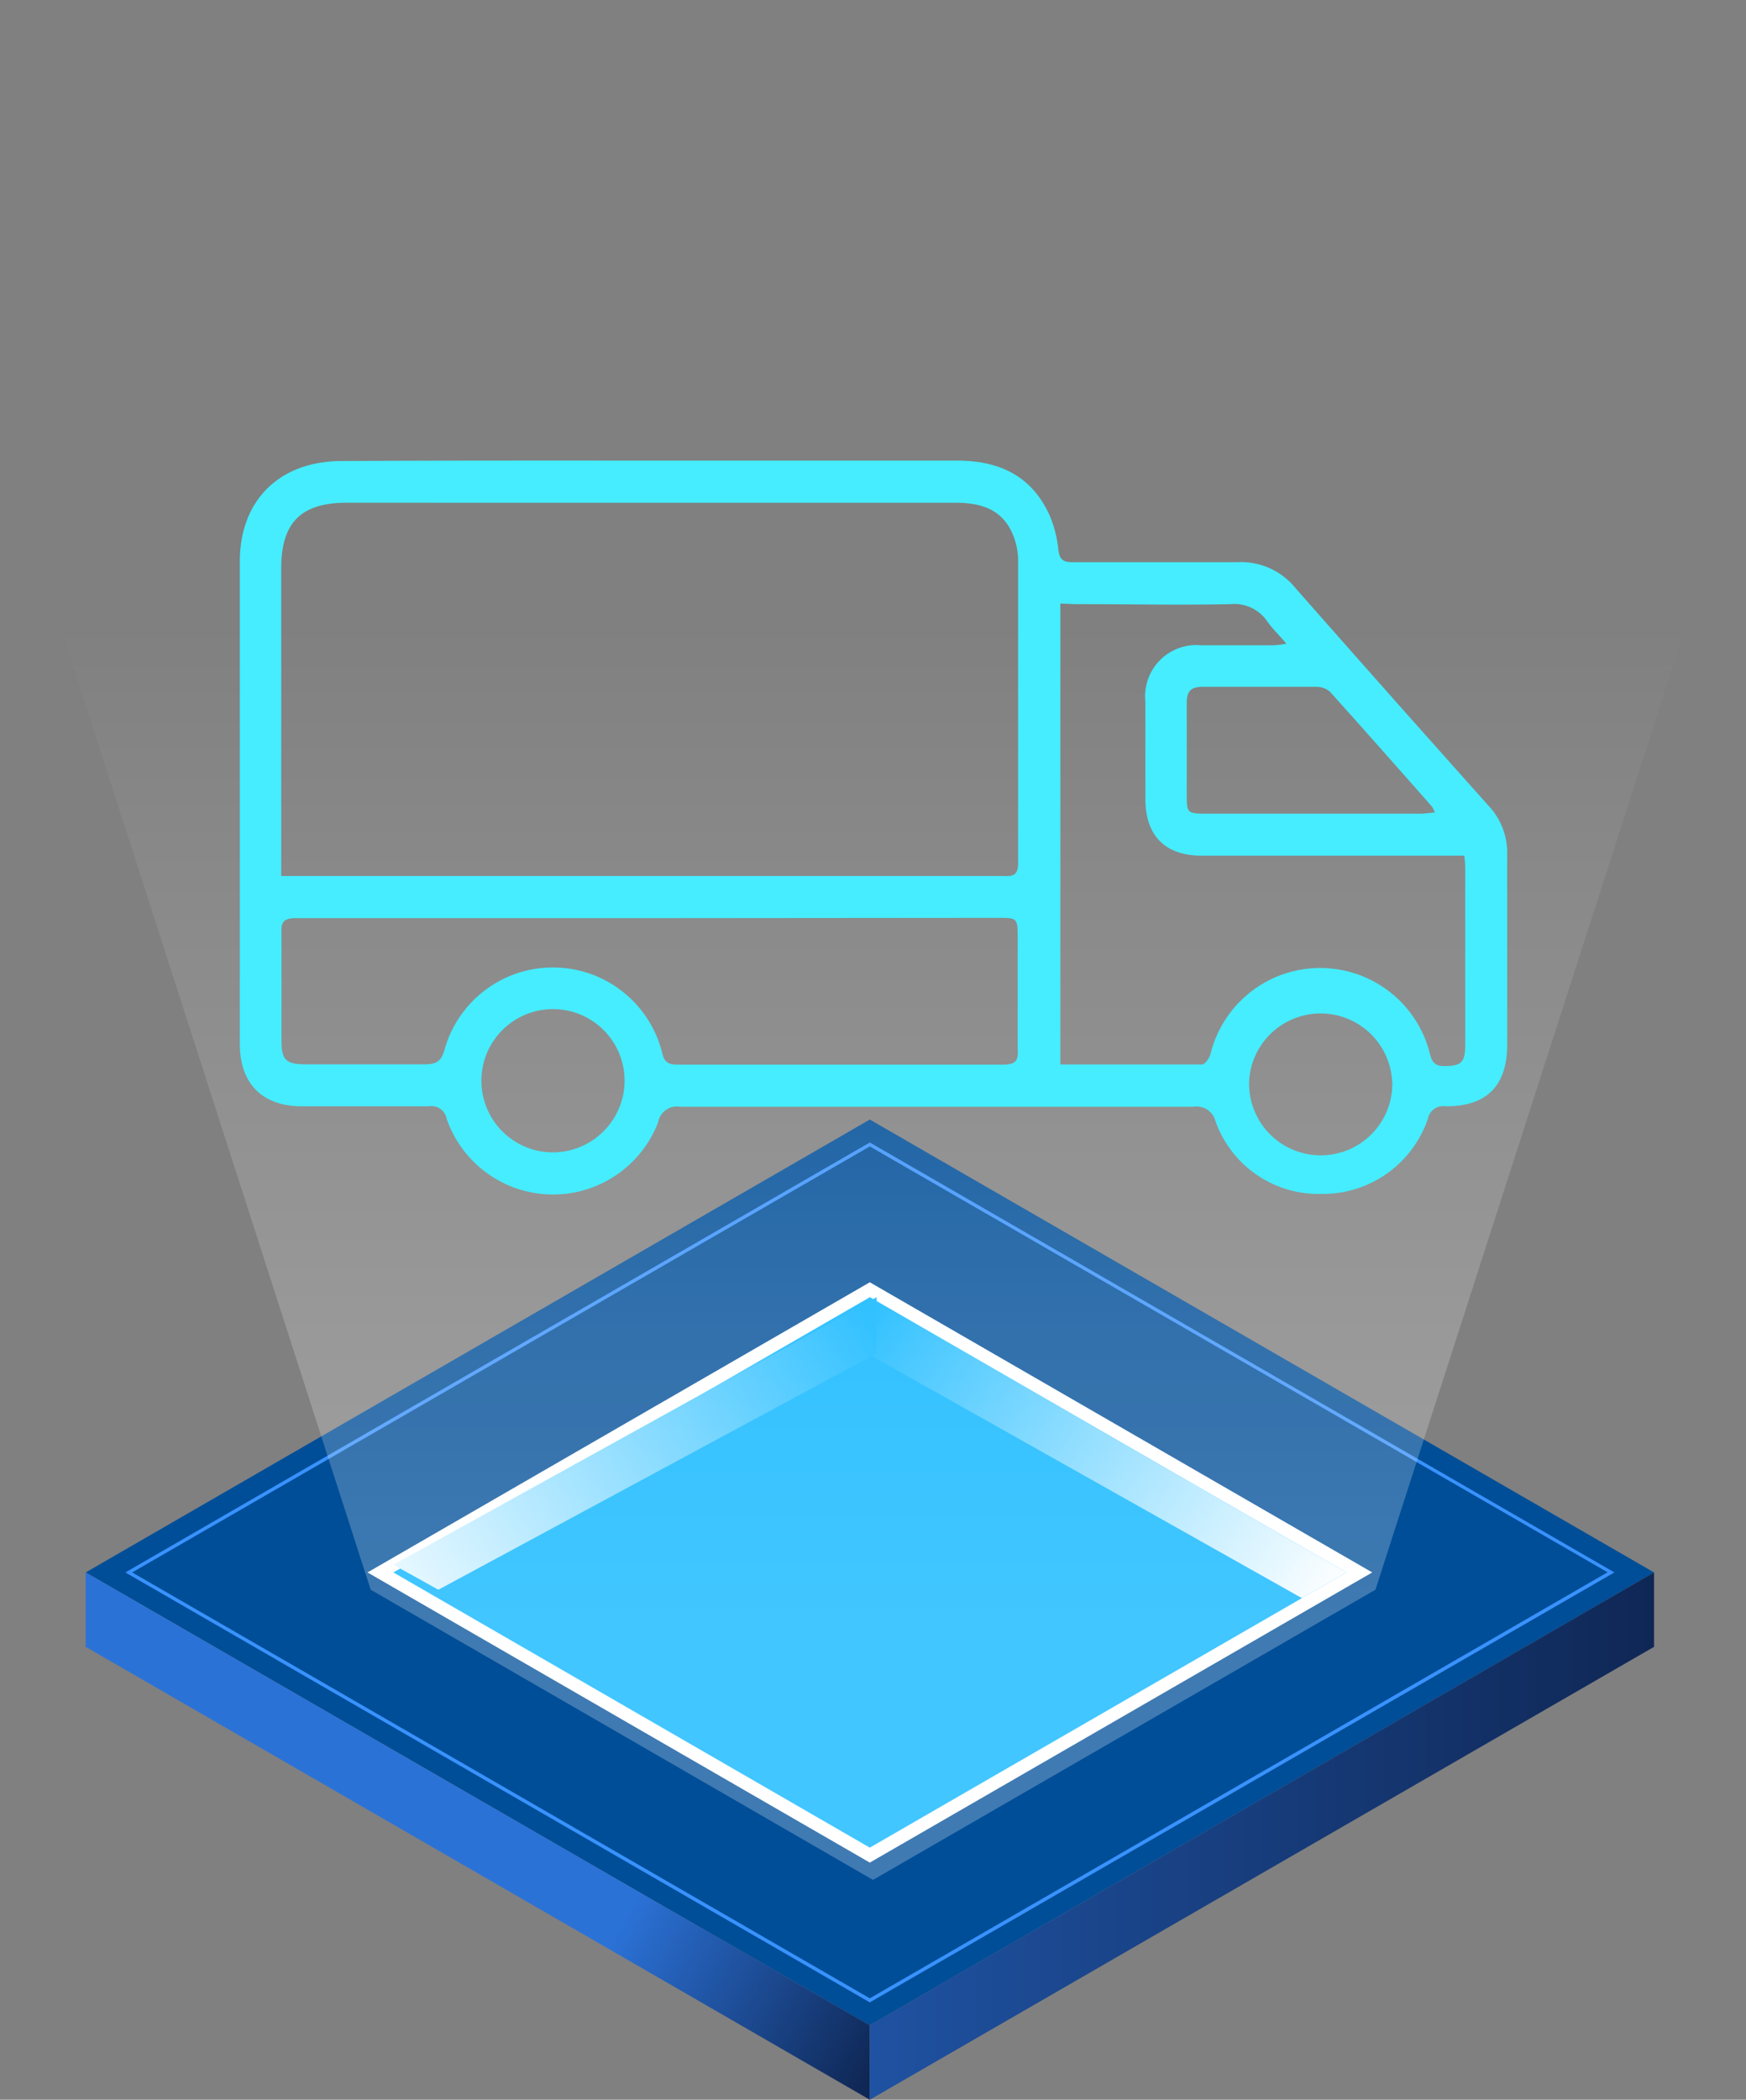
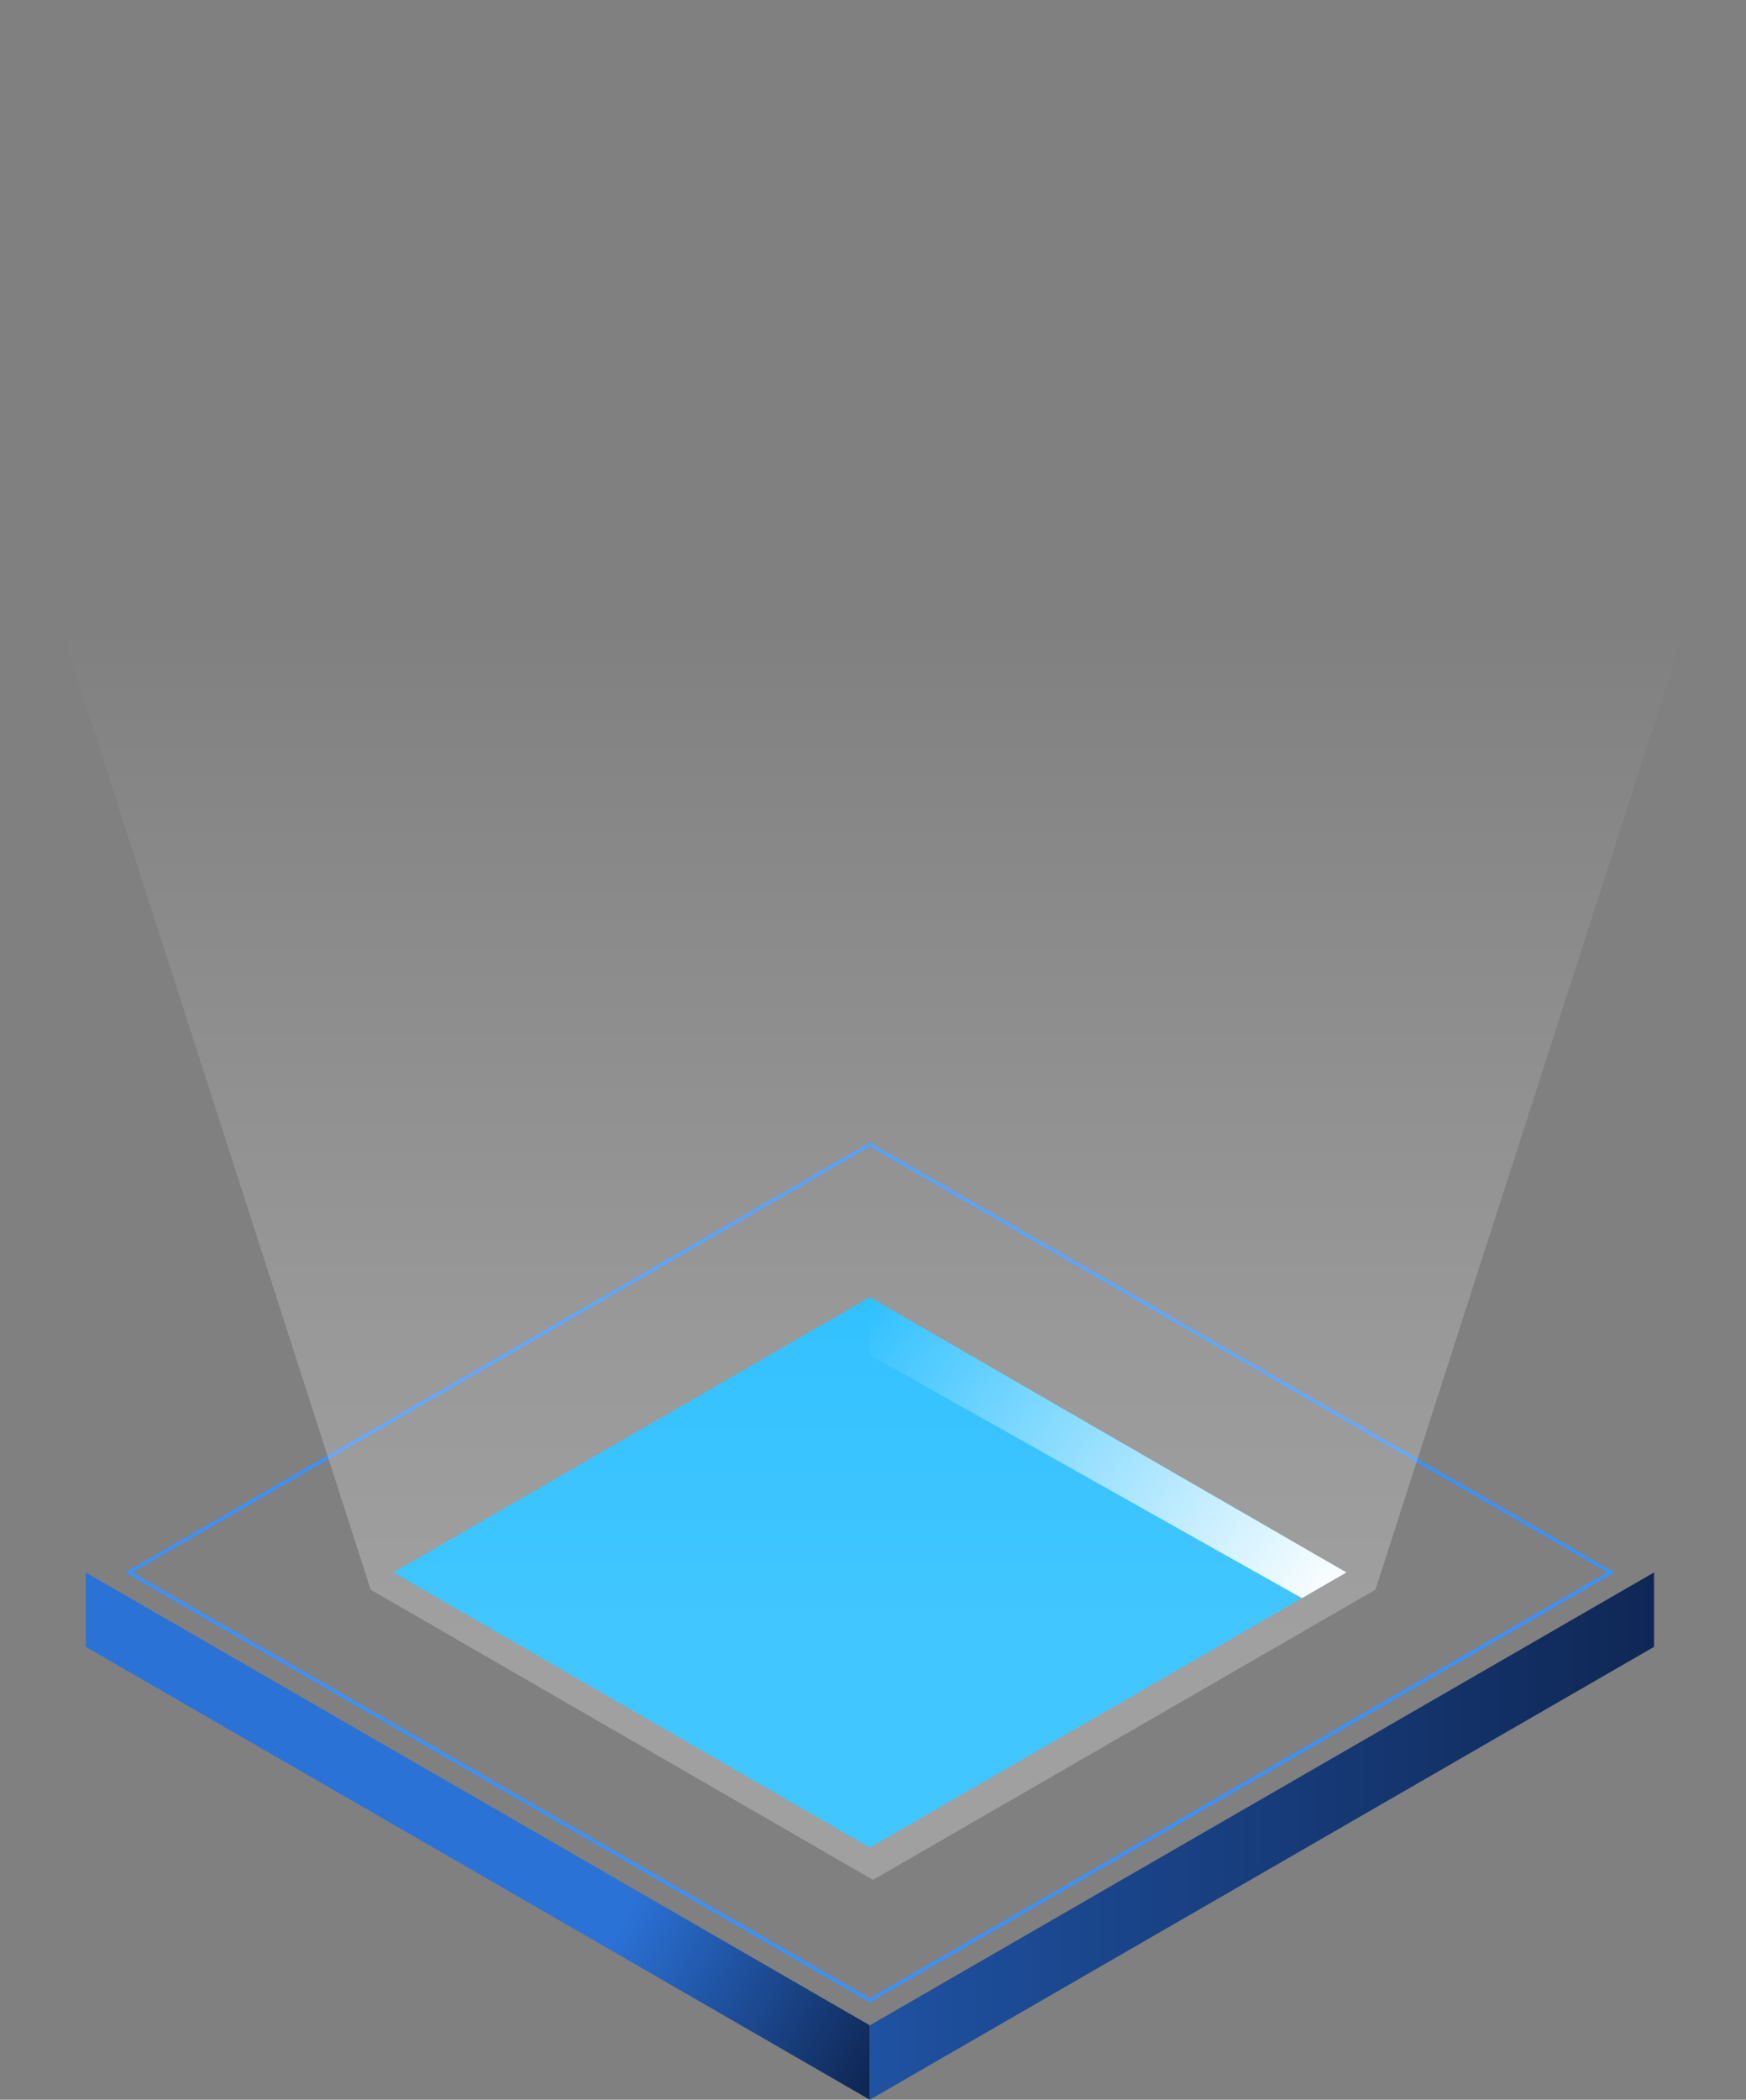
<svg xmlns="http://www.w3.org/2000/svg" id="Layer_1" data-name="Layer 1" width="120.2" height="144.51" viewBox="0 0 120.2 144.51">
  <rect x="0" y="0" width="120.2" height="144.51" fill="#808080" stroke="none" />
  <defs>
    <style>.cls-1{fill:#004e98;}.cls-2{fill:#3992ff;}.cls-3{fill:#fff;}.cls-4{fill:#03b3ff;}.cls-5{fill:url(#linear-gradient);}.cls-6{fill:url(#linear-gradient-2);}.cls-7{fill:url(#linear-gradient-3);}.cls-8{fill:url(#linear-gradient-4);}.cls-9{fill:url(#linear-gradient-5);}.cls-10{fill:#45edff;}</style>
    <linearGradient id="linear-gradient" x1="2.01" y1="-91.55" x2="60.43" y2="-124.28" gradientTransform="matrix(1, 0, 0, -1, 0, 17.51)" gradientUnits="userSpaceOnUse">
      <stop offset="0.7" stop-color="#2b72d7" />
      <stop offset="1" stop-color="#0f2755" />
    </linearGradient>
    <linearGradient id="linear-gradient-2" x1="59.88" y1="-108.86" x2="113.87" y2="-108.86" gradientTransform="matrix(1, 0, 0, -1, 0, 17.51)" gradientUnits="userSpaceOnUse">
      <stop offset="0" stop-color="#1f52a2" />
      <stop offset="1" stop-color="#0f2755" />
    </linearGradient>
    <linearGradient id="linear-gradient-3" x1="59.92" y1="-73.01" x2="91.81" y2="-92.91" gradientTransform="matrix(1, 0, 0, -1, 0, 17.51)" gradientUnits="userSpaceOnUse">
      <stop offset="0" stop-color="#03b3ff" />
      <stop offset="1" stop-color="#fff" />
    </linearGradient>
    <linearGradient id="linear-gradient-4" x1="23.5" y1="-94.59" x2="59.76" y2="-73.63" gradientTransform="matrix(1, 0, 0, -1, 0, 17.51)" gradientUnits="userSpaceOnUse">
      <stop offset="0" stop-color="#fff" />
      <stop offset="1" stop-color="#03b3ff" />
    </linearGradient>
    <linearGradient id="linear-gradient-5" x1="60.1" y1="-129.72" x2="60.1" y2="-24.97" gradientTransform="matrix(1, 0, 0, -1, 0, 17.51)" gradientUnits="userSpaceOnUse">
      <stop offset="0.33" stop-color="#fff" stop-opacity="0.25" />
      <stop offset="0.52" stop-color="#fff" stop-opacity="0.2" />
      <stop offset="0.86" stop-color="#fff" stop-opacity="0.06" />
      <stop offset="1" stop-color="#fff" stop-opacity="0" />
    </linearGradient>
  </defs>
-   <polygon class="cls-1" points="113.87 108.22 59.88 139.39 5.9 108.22 59.88 77.05 113.87 108.22" />
  <path class="cls-2" d="M59.88,137.81,8.63,108.22,59.88,78.63l51.26,29.59ZM9.1,108.22l50.78,29.31,50.79-29.32L59.88,78.9Z" />
-   <polygon class="cls-3" points="94.47 108.22 59.88 128.19 25.3 108.22 59.88 88.25 94.47 108.22" />
  <polygon class="cls-4" points="92.69 108.22 59.88 127.16 27.08 108.22 59.88 89.28 92.69 108.22" />
  <polygon class="cls-5" points="59.88 139.39 59.88 144.51 5.9 113.34 5.9 108.22 59.88 139.39" />
  <polygon class="cls-6" points="59.88 139.39 59.88 144.51 113.87 113.34 113.87 108.22 59.88 139.39" />
  <polygon class="cls-7" points="59.88 89.28 59.88 93.25 89.63 109.99 92.69 108.22 59.88 89.28" />
-   <polygon class="cls-8" points="60.35 89.28 60.35 93.14 30.18 109.41 27.08 107.69 60.35 89.28" />
  <polygon class="cls-9" points="60.1 30.24 0 30.24 25.52 109.41 60.1 129.38 94.69 109.41 120.2 30.24 60.1 30.24" />
  <g id="_6PmkVd" data-name="6PmkVd">
-     <path class="cls-10" d="M44.77,31.7q10.54,0,21.11,0c2.85,0,5.11,1,6.36,3.73a7.93,7.93,0,0,1,.62,2.41c.09.66.31.86,1,.85,3.77,0,7.55,0,11.33,0a4.82,4.82,0,0,1,4,1.79q6.63,7.53,13.31,15a4.72,4.72,0,0,1,1.26,3.33c0,4.36,0,8.72,0,13.08,0,2.83-1.4,4.25-4.21,4.25a1.08,1.08,0,0,0-1.25.86A7.64,7.64,0,0,1,91,82.17a7.53,7.53,0,0,1-7.32-5,1.34,1.34,0,0,0-1.52-1q-17.69,0-35.35,0a1.31,1.31,0,0,0-1.5,1.06A7.75,7.75,0,0,1,30.75,77a1.07,1.07,0,0,0-1.24-.86c-2.91,0-5.81,0-8.72,0-2.71,0-4.27-1.54-4.28-4.27q0-16.6,0-33.22c0-4.24,2.75-6.91,7-6.92C30.63,31.69,37.7,31.7,44.77,31.7ZM19.36,60.29H68.91c.61,0,1.19.13,1.18-.88,0-7,0-13.95,0-20.92a4.69,4.69,0,0,0-.5-2c-.79-1.54-2.23-1.89-3.84-1.89H23.87c-3.14,0-4.5,1.36-4.51,4.48V60.29ZM73,41.54V73.26c3.3,0,6.53,0,9.75,0,.2,0,.5-.42.58-.7a7.78,7.78,0,0,1,15.07-.19c.14.51.21,1,1,1,1.2,0,1.47-.23,1.47-1.48,0-4,0-8,0-12,0-.28,0-.56-.07-1H99.57c-5.61,0-11.23,0-16.85,0-2.48,0-3.84-1.35-3.87-3.83q0-3.39,0-6.78a3.53,3.53,0,0,1,3.86-3.87c1.67,0,3.35,0,5,0a7.63,7.63,0,0,0,.85-.11c-.52-.61-1-1.07-1.35-1.58a2.73,2.73,0,0,0-2.49-1.14c-3.55.07-7.1,0-10.66,0ZM44.78,63.19c-8.14,0-16.27,0-24.4,0-.81,0-1.05.24-1,1,0,2.49,0,5,0,7.46,0,1.29.31,1.59,1.61,1.6,2.74,0,5.49,0,8.23,0,.8,0,1.16-.19,1.38-1a7.75,7.75,0,0,1,15,.27c.16.67.52.75,1.09.75,7.46,0,14.91,0,22.37,0,.9,0,1.06-.31,1-1.12,0-2.51,0-5,0-7.55,0-1.43,0-1.43-1.38-1.43Zm54-7.27a2,2,0,0,0-.21-.42c-2.32-2.63-4.65-5.27-7-7.88a1.39,1.39,0,0,0-.93-.35c-2.61,0-5.23,0-7.84,0-.85,0-1.11.33-1.1,1.15,0,2.07,0,4.13,0,6.2,0,1.35,0,1.38,1.43,1.38H97.79C98.1,56,98.41,55.94,98.81,55.92ZM43,74.39a4.93,4.93,0,1,0-4.94,4.92A4.95,4.95,0,0,0,43,74.39Zm52.84.06A4.93,4.93,0,0,0,86,74.3a4.93,4.93,0,1,0,9.85.15Z" />
-   </g>
+     </g>
</svg>